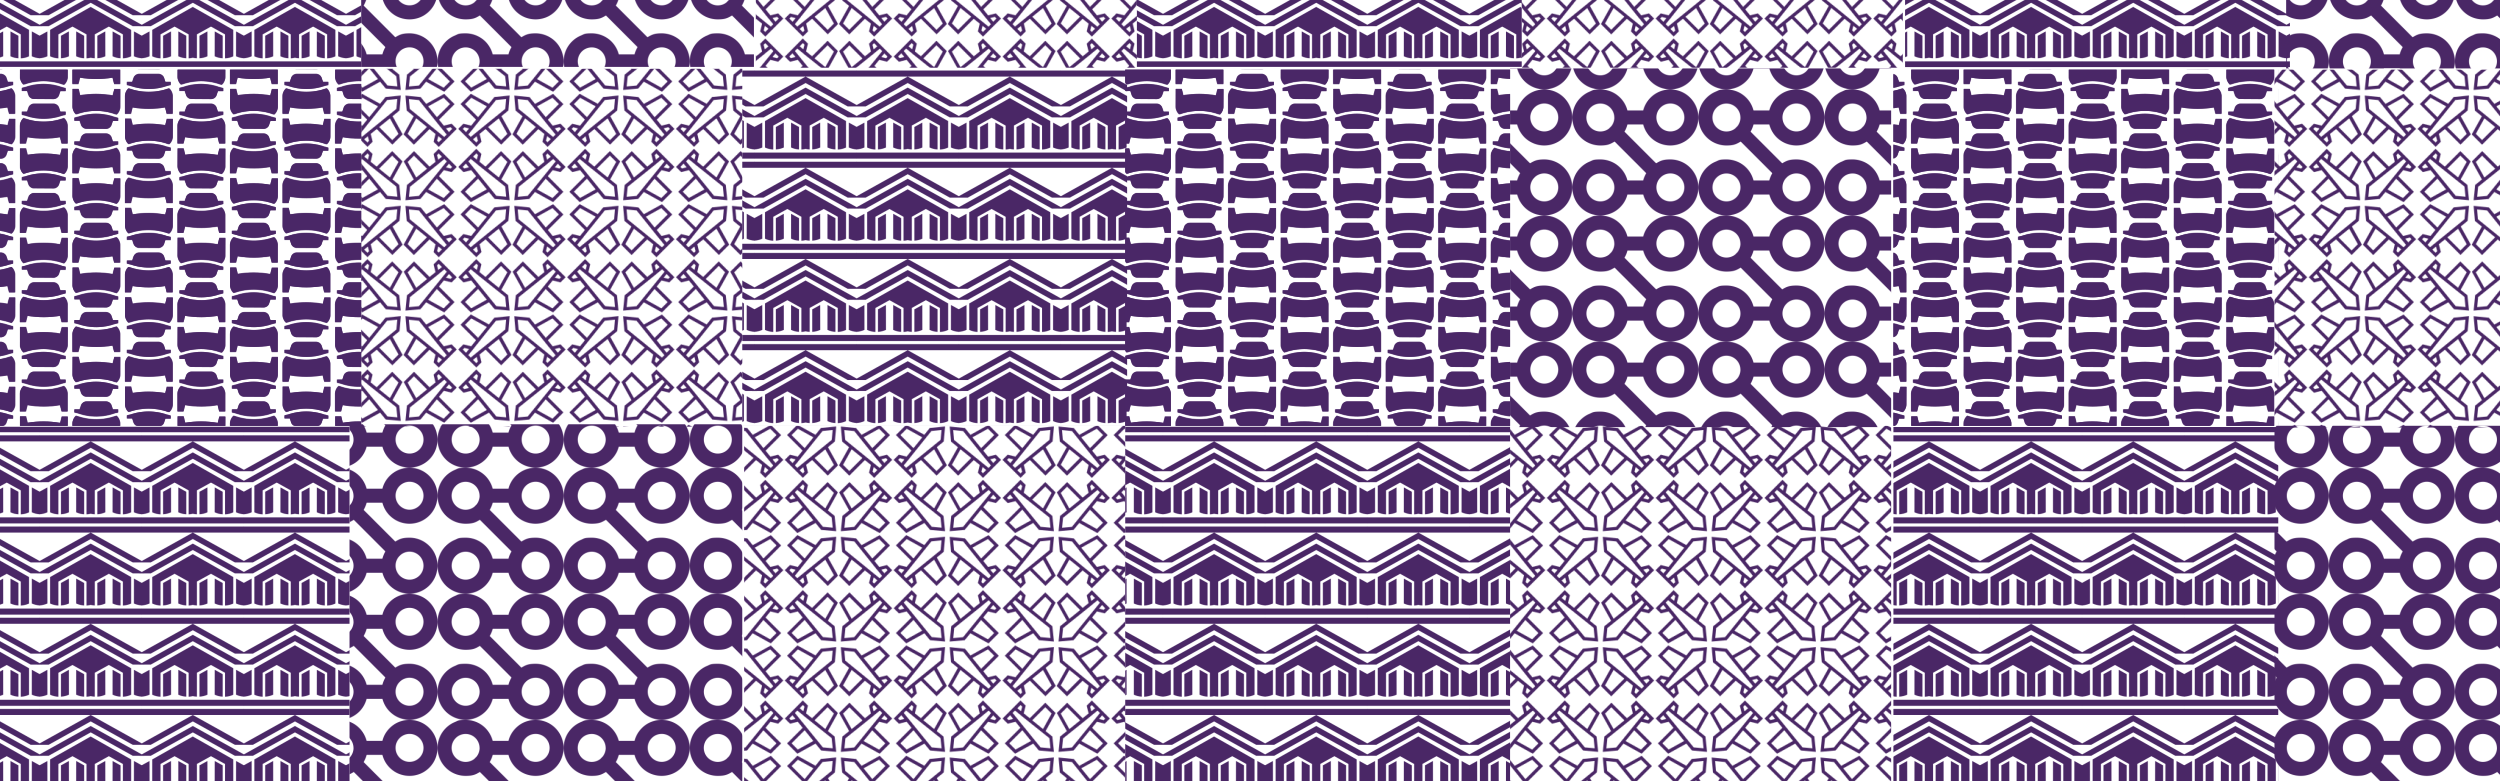
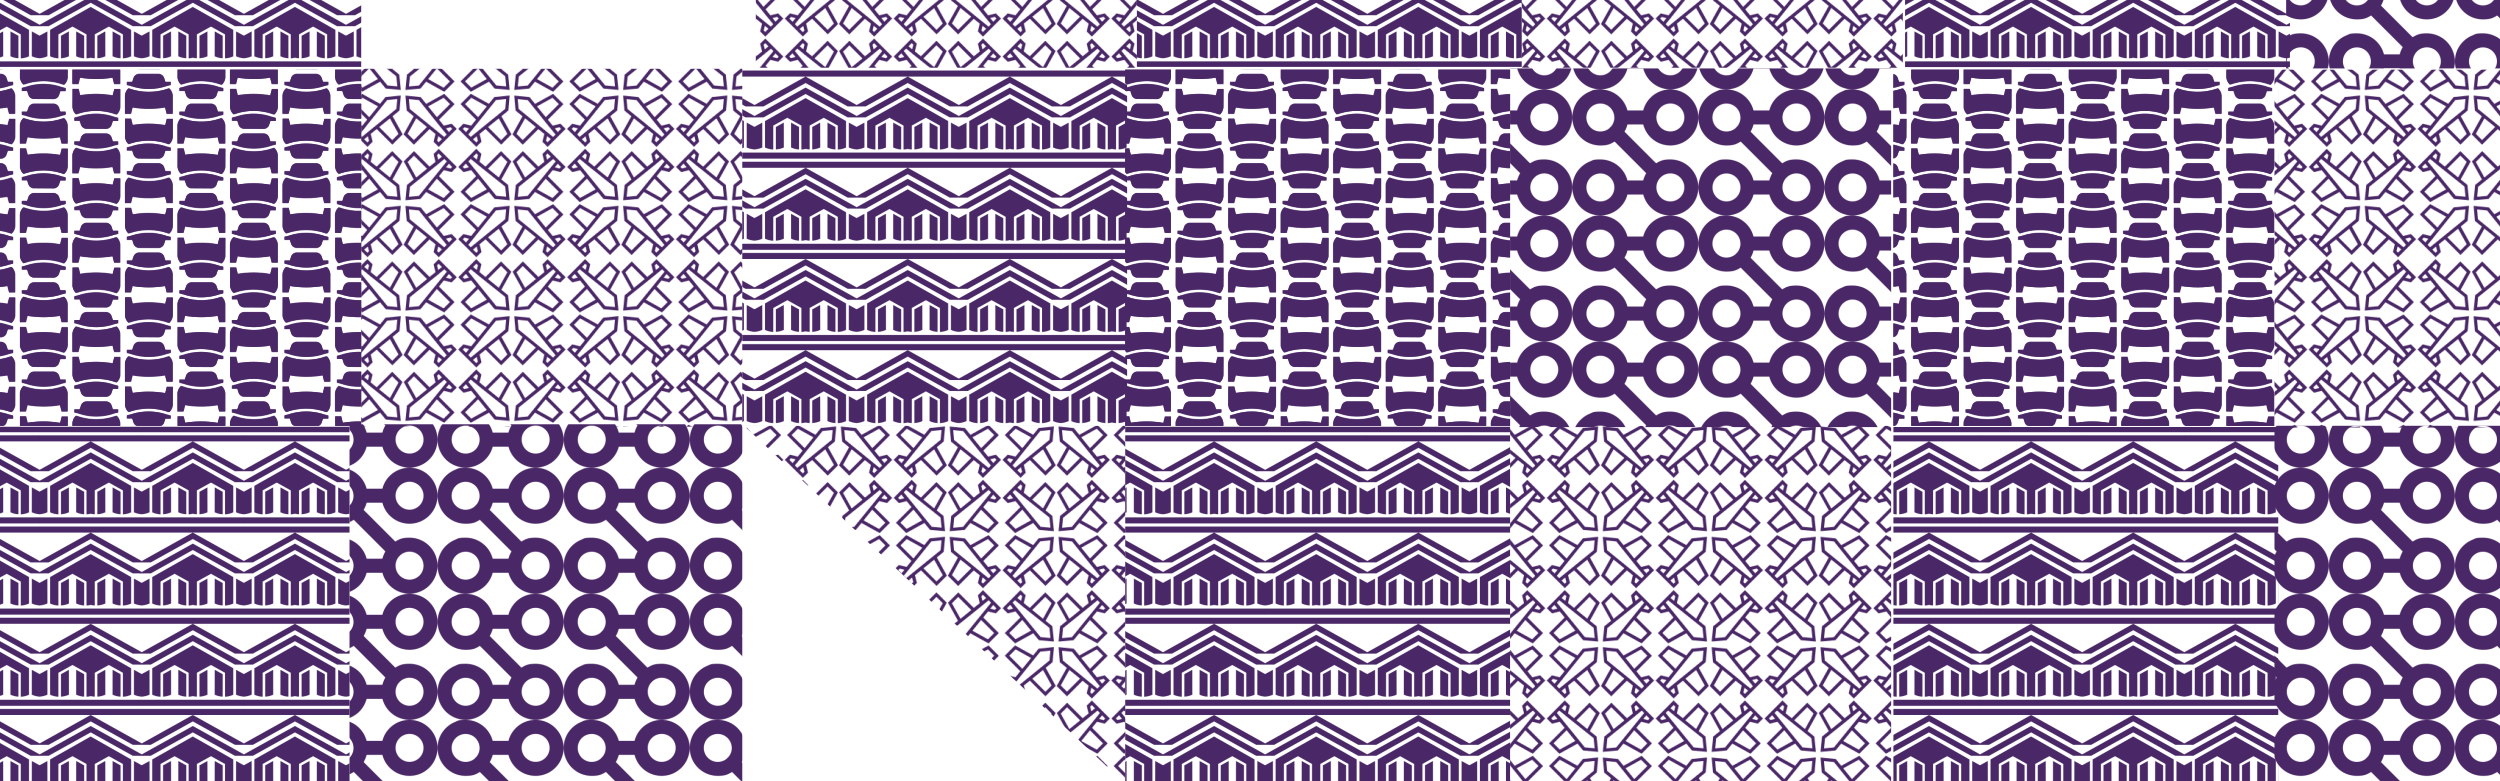
<svg xmlns="http://www.w3.org/2000/svg" viewBox="0 0 4758.78 1487.12">
  <style>.S{stroke-width:0}.T{fill:none}.U{fill:url(#F)}.V{fill:url(#B)}.W{fill:url(#C)}.X{fill:url(#E)}.Y{fill:#4a2766}.Z{fill-rule:evenodd}</style>
  <defs>
    <clipPath id="A">
      <path class="S T" d="M687.55 131.02h725.38v681.19H687.55z" />
    </clipPath>
    <pattern height="149.4" id="B" patternTransform="translate(5014.87 -16308.96) scale(1.4 -1.4)" patternUnits="userSpaceOnUse" viewBox="0 0 148 149.4" width="148">
      <g class="S">
        <g class="T">
          <path d="M0 0h148v149.4H0z" />
          <path d="M0 0h148v149.4H0z" />
        </g>
        <path class="Y" d="M122.8 38.1l6.6-8.2 10.6 2.6 7-7L122.5 1l-7 7 2.6 10.6-8.2 6.6L88.7 4l-14 14 13.7 24.7-7.5 6.1c-.1 0-.2.2-.3.3L79 50.4l-1.8 20.4L98 68.7l7.4-9.2L130 73.1l14-14-21.2-21.2v.2zm-2.8 3.3l17.8 17.8-8.6 8.6-21.1-11.7L120 41.4zm-13.5-13.3L91.9 39.9 80.2 18.8l8.5-8.5 17.8 17.8zm20.4-16.5l-5 4.1-1.6-6.3 2.1-2.1 4.5 4.4v-.1zm5.4 14.6l4.1-5 4.4 4.4-2.2 2.2-6.3-1.6zM95.7 64.6L81.9 66l1.2-13.4 36.7-29.8 3.2-2.6 1.5-1.2 5.5-4.5 3.3 3.3-5.7 7-2.6 3.1-29.3 36.5v.2zm14.2 59.5l8.2 6.6-2.6 10.6 7 7 24.5-24.5-7-7-10.6 2.6-6.6-8.2L144 90l-14-14-24.7 13.7-6.1-7.5c0-.1-.2-.2-.3-.3l-1.3-1.6-20.4-1.8 2.1 20.8 9.2 7.4-13.6 24.6 14 14 21.2-21.2h-.2zm-3.3-2.8l-17.8 17.8-8.6-8.6 11.7-21.1 14.7 11.9zm13.3-13.5l-11.8-14.6 21.1-11.7 8.5 8.5-17.8 17.8zm16.5 20.4l-4.1-5 6.3-1.6 2.1 2.1-4.4 4.5h.1zm-14.6 5.4l5 4.1-4.4 4.4-2.2-2.2 1.6-6.3zM83.4 97L82 83.2l13.4 1.2 29.8 36.7 2.6 3.2 1.2 1.5 4.5 5.5-3.3 3.3-7-5.7-3.1-2.6L83.6 97h-.2zM4.1 59.2l14 14 24.6-13.6 7.4 9.2 20.8 2.1-1.8-20.4-1.6-1.3c0-.1-.2-.2-.3-.3l-7.5-6.1 13.7-24.7-14-14-21.2 21.2-8.2-6.6 2.6-10.6-7-7L1 25.5l7 7 10.6-2.6 6.6 8.2L4 59.3l.1-.1zm35.8-3.1L18.8 67.8l-8.6-8.6L28 41.4l11.9 14.7zm19.4-45.9l8.5 8.5-11.7 21.1L41.5 28l17.8-17.8zM25.6 7.1l2.1 2.1-1.6 6.3-5-4.1L25.6 7v.1zM9.4 27.7l-2.2-2.2 4.4-4.4 4.1 5-6.3 1.6zM23 28l-2.6-3.1-5.7-7 3.3-3.3 5.5 4.5 1.5 1.2 3.2 2.6 36.7 29.8 1.2 13.4-13.8-1.4L23 28.2V28zm36.2 117.3l14-14-13.6-24.6 9.2-7.4 2.1-20.8-20.4 1.8-1.3 1.6c-.1 0-.2.2-.3.3l-6.1 7.5L18.1 76l-14 14 21.2 21.2-6.6 8.2-10.6-2.6-7 7 24.4 24.6 7-7-2.6-10.6 8.2-6.6 21.1 21.1zm-3.1-35.8l11.7 21.1-8.6 8.6-17.8-17.8 14.7-11.9zM10.2 90.1l8.5-8.5 21.1 11.7L28 107.9 10.2 90.1zm-3.1 33.7l2.1-2.1 6.3 1.6-4.1 5-4.4-4.5h.1zM27.8 140l-2.2 2.2-4.4-4.4 5-4.1 1.6 6.3zm.3-13.6L25 129l-7 5.7-3.3-3.3 4.5-5.5 1.2-1.5 2.6-3.2 29.8-36.7 13.4-1.2-1.4 13.8-36.7 29.3z" />
      </g>
    </pattern>
    <pattern height="217" id="C" patternTransform="translate(-4395.73 -9749.4) scale(.8 -.8)" patternUnits="userSpaceOnUse" viewBox="0 0 243 217" width="243">
      <g class="S">
        <g class="T">
          <path d="M0 0h243v217H0z" />
          <path d="M0 0h243v217H0z" />
        </g>
        <g class="Y">
          <path class="Z" d="M399.3 48.3l-.1 59.2-18.9-10.4V43.6c6.8.4 13.2 2 19 4.7h0zm-24.9-4.7c-3.4.1-6.7.6-10 1.3-3.1-.8-6.5-1.3-9.9-1.5v57L321.1 119l-33.5-18.6v-57c-6.9.3-13.7 2-19.7 4.8v63c.1 0 53.2 30.1 53.2 30.1l43.3 24.5 43.3-24.5 53-30.1v-63c-5.9-2.8-12.5-4.5-19.6-4.8v57L407.7 119l-33.5-18.5v-57h0l.2.1zm42.1 4.7c5.8-2.7 12.2-4.4 19-4.7v53.5l-18.9 10.4-.1-59.2h0zm-86.6 0c5.8-2.7 12.2-4.4 19-4.7v53.5L330 107.5l-.1-59.2h0zm-17.2 0l-.1 59.2-18.9-10.4V43.6c6.8.4 13.2 2 19 4.7h0zm-51.2 0l-.1 59.2-18.9-10.4V43.6c6.8.4 13.2 2 19 4.7h0zm205.8 0c5.8-2.7 12.2-4.3 19-4.7v53.5l-18.9 10.4-.1-59.2h0zm24.7 71.6h-27.4l-100.1 55.7-100.1-55.7H237l127.5 70.9L492 119.9zm0 26.1h-27.4l-100.1 55.7L264.4 146H237l127.5 71L492 146z" />
          <path d="M242.4 21.8h243.8v14.4H242.4zm0-21.8h243.8v14.4H242.4z" />
          <path class="Z" d="M156.3 48.3l-.1 59.2-18.9-10.4V43.6c6.8.4 13.2 2 19 4.7h0zm-24.9-4.7c-3.4.1-6.7.6-10 1.3-3.1-.8-6.5-1.3-9.9-1.5v57L78.1 119l-33.5-18.6v-57c-6.9.3-13.7 2-19.7 4.8v63c.1 0 53.2 30.1 53.2 30.1l43.3 24.5 43.3-24.5 53-30.1v-63c-5.9-2.8-12.5-4.5-19.6-4.8v57L164.7 119l-33.5-18.5v-57h0l.2.1zm42.1 4.7c5.8-2.7 12.2-4.4 19-4.7v53.5l-18.9 10.4-.1-59.2h0zm-86.6 0c5.8-2.7 12.2-4.4 19-4.7v53.5L87 107.5l-.1-59.2h0zm-17.2 0l-.1 59.2-18.9-10.4V43.6c6.8.4 13.2 2 19 4.7h0zm-51.2 0l-.1 59.2-19-10.4V43.6c6.8.4 13.2 2 19 4.7h.1zm205.8 0c5.8-2.7 12.2-4.3 19-4.7v53.5l-18.9 10.4-.1-59.2h0zm24.7 71.6h-27.4l-100.1 55.7-100.1-55.7H-6l127.5 70.9L249 119.9zm0 26.1h-27.4l-100.1 55.7L21.4 146H-6l127.5 71L249 146z" />
          <path d="M-.6 21.8h243.8v14.4H-.6zM-.6 0h243.8v14.4H-.6z" />
          <path class="Z" d="M-86.7 48.3l-.1 59.2-18.9-10.4V43.6c6.8.4 13.2 2 19 4.7h0zm-24.9-4.7c-3.4.1-6.7.6-10 1.3-3.1-.8-6.5-1.3-9.9-1.5v57l-33.4 18.6-33.5-18.6v-57c-6.9.3-13.7 2-19.7 4.8v63c.1 0 53.2 30.1 53.2 30.1l43.3 24.5 43.3-24.5 53-30.1v-63c-5.9-2.8-12.5-4.5-19.6-4.8v57L-78.3 119l-33.5-18.5v-57h0l.2.1zm42.1 4.7c5.8-2.7 12.2-4.4 19-4.7v53.5l-18.9 10.4-.1-59.2h0zm-86.6 0c5.8-2.7 12.2-4.4 19-4.7v53.5l-18.9 10.4-.1-59.2h0zm-17.2 0l-.1 59.2-18.9-10.4V43.6c6.8.4 13.2 2 19 4.7h0zm-51.2 0l-.1 59.2-18.9-10.4V43.6c6.8.4 13.2 2 19 4.7h0zm205.8 0c5.8-2.7 12.2-4.3 19-4.7v53.5l-18.9 10.4-.1-59.2h0zM6 119.9h-27.4l-100.1 55.7-100.1-55.7H-249l127.5 70.9L6 119.9zM6 146h-27.4l-100.1 55.7-100.1-55.7H-249l127.5 71L6 146z" />
          <path d="M-243.6 21.8H.2v14.4h-243.8zm0-21.8H.2v14.4h-243.8z" />
        </g>
      </g>
    </pattern>
    <clipPath id="D">
-       <path class="S T" d="M1416.51 810.66h725.38v681.19h-725.38z" />
+       <path class="S T" d="M1416.51 810.66h725.38v681.19z" />
    </clipPath>
    <pattern height="239.8" id="E" patternTransform="translate(3232.97 1610.3)" patternUnits="userSpaceOnUse" viewBox="0 0 239.8 239.8" width="239.8">
      <g class="S">
        <g class="T">
          <path d="M0 0h239.8v239.8H0z" />
          <path d="M0 0h239.8v239.8H0z" />
        </g>
        <g class="Y">
          <path d="M106.6 186.5c0-4.5-.6-9-1.7-13.3-2.4-9.1-7.1-17.6-13.9-24.4-10-10-23.5-15.6-37.7-15.6s-14 1.4-20.4 4.1c-6.4 2.6-12.3 6.6-17.3 11.6C5.6 158.8 0 172.4 0 186.5s5.6 27.7 15.6 37.7 23.6 15.6 37.7 15.6S81 234.2 91 224.2c6.8-6.8 11.6-15.2 13.9-24.4 1.1-4.3 1.7-8.8 1.7-13.3zm-26.6 0h0c0 7.1-2.8 13.9-7.8 18.8-5 5-11.8 7.8-18.8 7.8s-13.8-2.8-18.8-7.8-7.8-11.8-7.8-18.8 2.8-13.8 7.8-18.8 11.8-7.8 18.8-7.8 13.8 2.8 18.8 7.8 7.8 11.8 7.8 18.8zm159.8 0c0-14.1-5.6-27.7-15.6-37.7s-23.5-15.6-37.7-15.6-18.9 2.6-27.1 7.4c-3.8 2.3-7.4 5-10.6 8.2s-6 6.8-8.2 10.6a56.7 56.7 0 0 0-5.7 13.7c-1.1 4.3-1.7 8.8-1.7 13.3s.6 9 1.7 13.3c2.4 9.1 7.1 17.6 13.9 24.4 10 10.1 23.6 15.7 37.7 15.7s27.7-5.6 37.7-15.6 15.6-23.6 15.6-37.7zm-26.6 0a26.48 26.48 0 0 1-7.8 18.8c-5 5-11.8 7.8-18.8 7.8s-13.8-2.8-18.8-7.8c-4.9-4.9-7.7-11.6-7.8-18.6v-.5c0-7 2.9-13.6 7.8-18.6 5-5 11.8-7.8 18.8-7.8s13.8 2.8 18.8 7.8 7.8 11.8 7.8 18.8v.1zM106.6 53.3c0-4.5-.6-9-1.7-13.3-2.4-9.1-7.1-17.6-13.9-24.4C81 5.6 67.5 0 53.3 0s-14 1.4-20.4 4.1-12.3 6.6-17.3 11.6C5.6 25.6 0 39.1 0 53.3S5.6 81 15.6 91s23.5 15.6 37.7 15.6 18.9-2.6 27.1-7.4c3.8-2.3 7.4-5 10.6-8.2s6-6.8 8.2-10.6a56.7 56.7 0 0 0 5.7-13.7c1.1-4.3 1.7-8.8 1.7-13.3v-.1zm-26.6 0a26.9 26.9 0 0 1-7.3 18.4h0l-.5.5-.5.5h0C66.8 77.4 60.2 80 53.3 80s-13.8-2.8-18.8-7.8-7.8-11.8-7.8-18.8 2.8-13.8 7.8-18.8 11.8-7.8 18.8-7.8 13.8 2.8 18.8 7.8 7.8 11.8 7.8 18.8l.1-.1z" />
          <path d="M72.6 71.6c-.2.1-.3.3-.5.5l-.5.5c.2-.1.3-.3.5-.5l.5-.5zm167.2-18.3c0-14.1-5.6-27.7-15.6-37.7S200.7 0 186.5 0s-27.7 5.6-37.7 15.6c-6.8 6.8-11.6 15.2-13.9 24.4-1.1 4.3-1.7 8.8-1.7 13.3s.6 9 1.7 13.3c2.4 9.1 7.1 17.6 13.9 24.4 10 10 23.5 15.6 37.7 15.6s27.7-5.6 37.7-15.6 15.6-23.5 15.6-37.7zm-26.6 0a26.48 26.48 0 0 1-7.8 18.8c-5 5-11.8 7.8-18.8 7.8s-13.8-2.8-18.8-7.8-7.7-11.6-7.8-18.5V53c0-6.9 2.9-13.6 7.8-18.5 5-5 11.8-7.8 18.8-7.8s13.8 2.8 18.8 7.8 7.8 11.8 7.8 18.8zm-53.3 133.5v-.5c0-2.2-.6-4.4-1.8-6.4-2.4-4.1-6.8-6.7-11.5-6.7H93.3c-4.8 0-9.2 2.5-11.5 6.7-1.2 2.1-1.8 4.4-1.8 6.7h0c0 2.3.6 4.6 1.8 6.7 2.4 4.1 6.8 6.7 11.5 6.7h53.3c4.8 0 9.2-2.5 11.5-6.7a14.68 14.68 0 0 0 1.8-6.4v-.1z" />
          <path d="M158.1 46.6c2.4 4.1 2.4 9.2 0 13.3s-6.8 6.7-11.5 6.7H93.3c-4.8 0-9.2-2.5-11.5-6.7s-2.4-9.2 0-13.3 6.8-6.7 11.5-6.7h53.3c4.8 0 9.2 2.5 11.5 6.7zm9.6 102.2l-8.2-8.2-60.3-60.3-8.2-8.2c-2.5-2.5-5.9-3.9-9.4-3.9-3.3 0-6.5 1.2-8.9 3.4h0l-.5.5-.5.5h0c-2.2 2.4-3.4 5.6-3.4 8.9a13.69 13.69 0 0 0 3.9 9.4l76.7 76.7c3.4 3.3 8.2 4.5 12.8 3.3 4.5-1.2 8.1-4.8 9.3-9.3s0-9.4-3.3-12.8h0z" />
        </g>
      </g>
    </pattern>
    <pattern height="170" id="F" patternTransform="translate(3232.97 1610.3)" patternUnits="userSpaceOnUse" viewBox="0 0 300 170" width="300">
      <g class="S">
        <path class="T" d="M0 0h300v170H0z" />
        <g fill="#4a2767">
          <path d="M5 179.6l.17-34.04 11.35.06 2.98 12.15c19.87-3.28 41.2-3.35 62.02.3l3.09-12.11 11.35.06-.17 34.04c-.02 4.16-2.45 9.96-5.41 12.89l-1.33 1.31-3.06-.78c-11.39-3.97-23.37-6.02-35.59-6.08-12.27-.06-24.29 1.87-35.72 5.73l-3.07.75-1.31-1.33c-2.93-2.95-5.31-8.78-5.29-12.94zm200-56.66l.17-34.04 11.35.06 2.98 12.15c19.87-3.28 41.2-3.35 62.02.3l3.09-12.11 11.35.06-.17 34.04c-.02 4.16-2.45 9.96-5.41 12.89l-1.33 1.31-3.06-.78c-11.39-3.97-23.37-6.02-35.59-6.08-12.27-.06-24.29 1.87-35.72 5.73l-3.07.75-1.31-1.33c-2.93-2.95-5.31-8.78-5.29-12.94zm3.66 26.49l.03-5.67 7.57-1.85c21.08-7.17 45.44-7.63 68.09.33l7.56 1.93-.03 5.67-10.09-.05-2.69 7.94c-1.33 3.94-5.83 7.15-9.99 7.13l-37.83-.18c-4.16-.02-8.62-3.27-9.92-7.22l-2.61-7.97-10.08-.05zM105 66.27l.17-34.04 11.35.06 2.98 12.15c19.87-3.28 41.2-3.35 62.02.3l3.09-12.11 11.35.06-.17 34.04c-.02 4.16-2.45 9.96-5.41 12.89l-1.33 1.31-3.06-.78c-11.39-3.97-23.37-6.02-35.59-6.08-12.27-.06-24.29 1.87-35.72 5.73l-3.07.75-1.31-1.33c-2.93-2.95-5.31-8.78-5.29-12.94zm3.66 26.49l.03-5.67 7.57-1.85c21.08-7.17 45.44-7.63 68.09.33l7.56 1.93-.03 5.67-10.09-.05-2.69 7.94c-1.33 3.94-5.83 7.15-9.99 7.13l-37.83-.18c-4.16-.02-8.62-3.27-9.92-7.22l-2.61-7.97-10.08-.05zm87.01 66.07v34.04h-11.35l-3.04-12.14c-19.86 3.37-41.19 3.55-62.02 0l-3.03 12.13h-11.35v-34.04c0-4.16 2.41-9.97 5.35-12.91l1.32-1.32 3.06.76c11.41 3.91 23.39 5.9 35.62 5.9s24.28-1.99 35.69-5.9l3.07-.76 1.32 1.32c2.94 2.94 5.35 8.75 5.35 12.91zm-3.78-26.48v5.67l-7.57 1.89c-21.04 7.28-45.4 7.85-68.09 0l-7.57-1.89v-5.67h10.09l2.65-7.95c1.31-3.95 5.8-7.18 9.96-7.18h37.83c4.16 0 8.64 3.23 9.96 7.18l2.65 7.95h10.08zM5 9.6l.17-34.04 11.35.06 2.98 12.15c19.87-3.28 41.2-3.35 62.02.3l3.09-12.11 11.35.06-.17 34.04c-.02 4.16-2.45 9.96-5.41 12.89l-1.33 1.31-3.06-.78C74.6 19.51 62.62 17.46 50.4 17.4c-12.27-.06-24.29 1.87-35.72 5.73l-3.07.75-1.31-1.33C7.37 19.6 4.99 13.77 5.01 9.61zm3.66 26.5l.03-5.67 7.57-1.85c21.08-7.17 45.44-7.63 68.09.33l7.56 1.93-.03 5.67-10.09-.05-2.69 7.94c-1.33 3.94-5.83 7.15-9.99 7.13l-37.83-.18c-4.16-.02-8.62-3.27-9.92-7.22l-2.61-7.97-10.08-.05zm87.01 66.06v34.04H84.32l-3.04-12.14c-19.86 3.37-41.19 3.55-62.02 0l-3.03 12.13H4.89v-34.04c0-4.16 2.41-9.97 5.35-12.91l1.32-1.32 3.06.76c11.41 3.91 23.39 5.9 35.62 5.9s24.28-1.99 35.69-5.9l3.07-.76 1.32 1.32c2.94 2.94 5.35 8.75 5.35 12.91zm-3.78-26.48v5.67l-7.57 1.89c-21.04 7.28-45.4 7.85-68.09 0l-7.57-1.89v-5.67h10.09l2.65-7.95c1.31-3.95 5.8-7.18 9.96-7.18h37.83c4.16 0 8.64 3.23 9.96 7.18l2.65 7.95h10.08zm203.78-30.19v34.04h-11.35l-3.04-12.14c-19.86 3.37-41.19 3.55-62.02 0l-3.03 12.13h-11.35V45.48c0-4.16 2.41-9.97 5.35-12.91l1.32-1.32 3.06.76c11.41 3.91 23.39 5.9 35.62 5.9s24.28-1.99 35.69-5.9l3.07-.76 1.32 1.32c2.94 2.94 5.35 8.75 5.35 12.91z" />
          <path d="M291.89 19.02v5.67l-7.57 1.89c-21.04 7.28-45.4 7.85-68.09 0l-7.57-1.89v-5.67h10.09l2.65-7.95c1.31-3.95 5.8-7.18 9.96-7.18h37.83c4.16 0 8.64 3.23 9.96 7.18l2.65 7.95h10.08zm-96.22-30.19v34.04h-11.35l-3.04-12.14c-19.86 3.37-41.19 3.55-62.02 0l-3.03 12.13h-11.35v-34.03c0-4.16 2.41-9.97 5.35-12.91l1.32-1.32 3.06.76c11.41 3.91 23.39 5.9 35.62 5.9s24.28-1.99 35.69-5.9l3.07-.76 1.32 1.32c2.94 2.94 5.35 8.75 5.35 12.91z" />
        </g>
      </g>
    </pattern>
    <clipPath id="G">
      <path class="S U" d="M-45.01 132.57h732.55v678.09H-45.01z" />
    </clipPath>
    <clipPath id="H">
      <path class="S U" d="M2141.89 132.57h732.55v678.09h-732.55z" />
    </clipPath>
    <clipPath id="I">
      <path class="S T" d="M2874.44 810.66h725.38v681.19h-725.38z" />
    </clipPath>
    <clipPath id="J">
      <path class="S U" d="M3604.14 132.57h732.55v678.09h-732.55z" />
    </clipPath>
    <clipPath id="K">
      <path class="S T" d="M4329.51 132.57h725.38v681.19h-725.38z" />
    </clipPath>
    <clipPath id="L">
      <path class="S T" d="M1438.71-552.3h725.38v681.19h-725.38z" />
    </clipPath>
    <clipPath id="M">
      <path class="S T" d="M2896.64-552.3h725.38v681.19h-725.38z" />
    </clipPath>
  </defs>
  <g class="V" clip-path="url(#A)">
    <path d="M569.08-305.06h963.04V1248.3H569.08z" />
  </g>
  <path class="W" d="M1412.92 132.57h732.55v678.09h-732.55z" />
  <g class="V" clip-path="url(#D)">
    <path d="M1298.04 374.58h963.04v1553.36h-963.04z" />
  </g>
  <path class="W" d="M2141.89 812.21h732.55v678.09h-732.55z" />
  <path class="X" d="M665.34 807.57h747.58v682.74H665.34z" />
  <path class="U" d="M-45.01 132.57h732.55v678.09H-45.01z" />
  <g class="U" clip-path="url(#G)">
    <path d="M-164.65-301.53h972.57v1546.3h-972.57z" />
  </g>
  <path class="U" d="M2141.89 132.57h732.55v678.09h-732.55z" />
  <g class="U" clip-path="url(#H)">
    <path d="M2022.25-301.53h972.57v1546.3h-972.57z" />
  </g>
  <g class="V" clip-path="url(#I)">
    <path d="M2755.97 374.58h963.04v1553.36h-963.04z" />
  </g>
  <path class="X" d="M2874.44 130.25h725.38v682.74h-725.38z" />
  <path class="W" d="M-67.21 812.21h732.55v678.09H-67.21z" />
  <path class="U" d="M3604.14 132.57h732.55v678.09h-732.55z" />
  <g class="U" clip-path="url(#J)">
    <path d="M3484.5-301.53h972.57v1546.3H3484.5z" />
  </g>
  <path class="W" d="M3604.14 812.8h732.55v678.09h-732.55z" />
  <path class="X" d="M4329.51 810.48h725.38v682.74h-725.38z" />
  <g class="V" clip-path="url(#K)">
    <path d="M4211.04-303.51h963.04v1553.36h-963.04z" />
  </g>
  <g class="V" clip-path="url(#L)">
    <path d="M1320.24-988.39h963.04V564.97h-963.04z" />
  </g>
  <path class="W" d="M2164.09-550.76h732.55v678.09h-732.55z" />
-   <path class="X" d="M687.55-555.4h747.58v682.74H687.55z" />
  <g class="V" clip-path="url(#M)">
    <path d="M2778.17-988.39h963.04V564.97h-963.04z" />
  </g>
  <g class="W">
    <path d="M-45.01-550.76h732.55v678.09H-45.01z" />
    <path d="M3626.34-550.16h732.55v678.09h-732.55z" />
  </g>
  <path class="X" d="M4351.71-552.49h725.38v682.74h-725.38z" />
</svg>